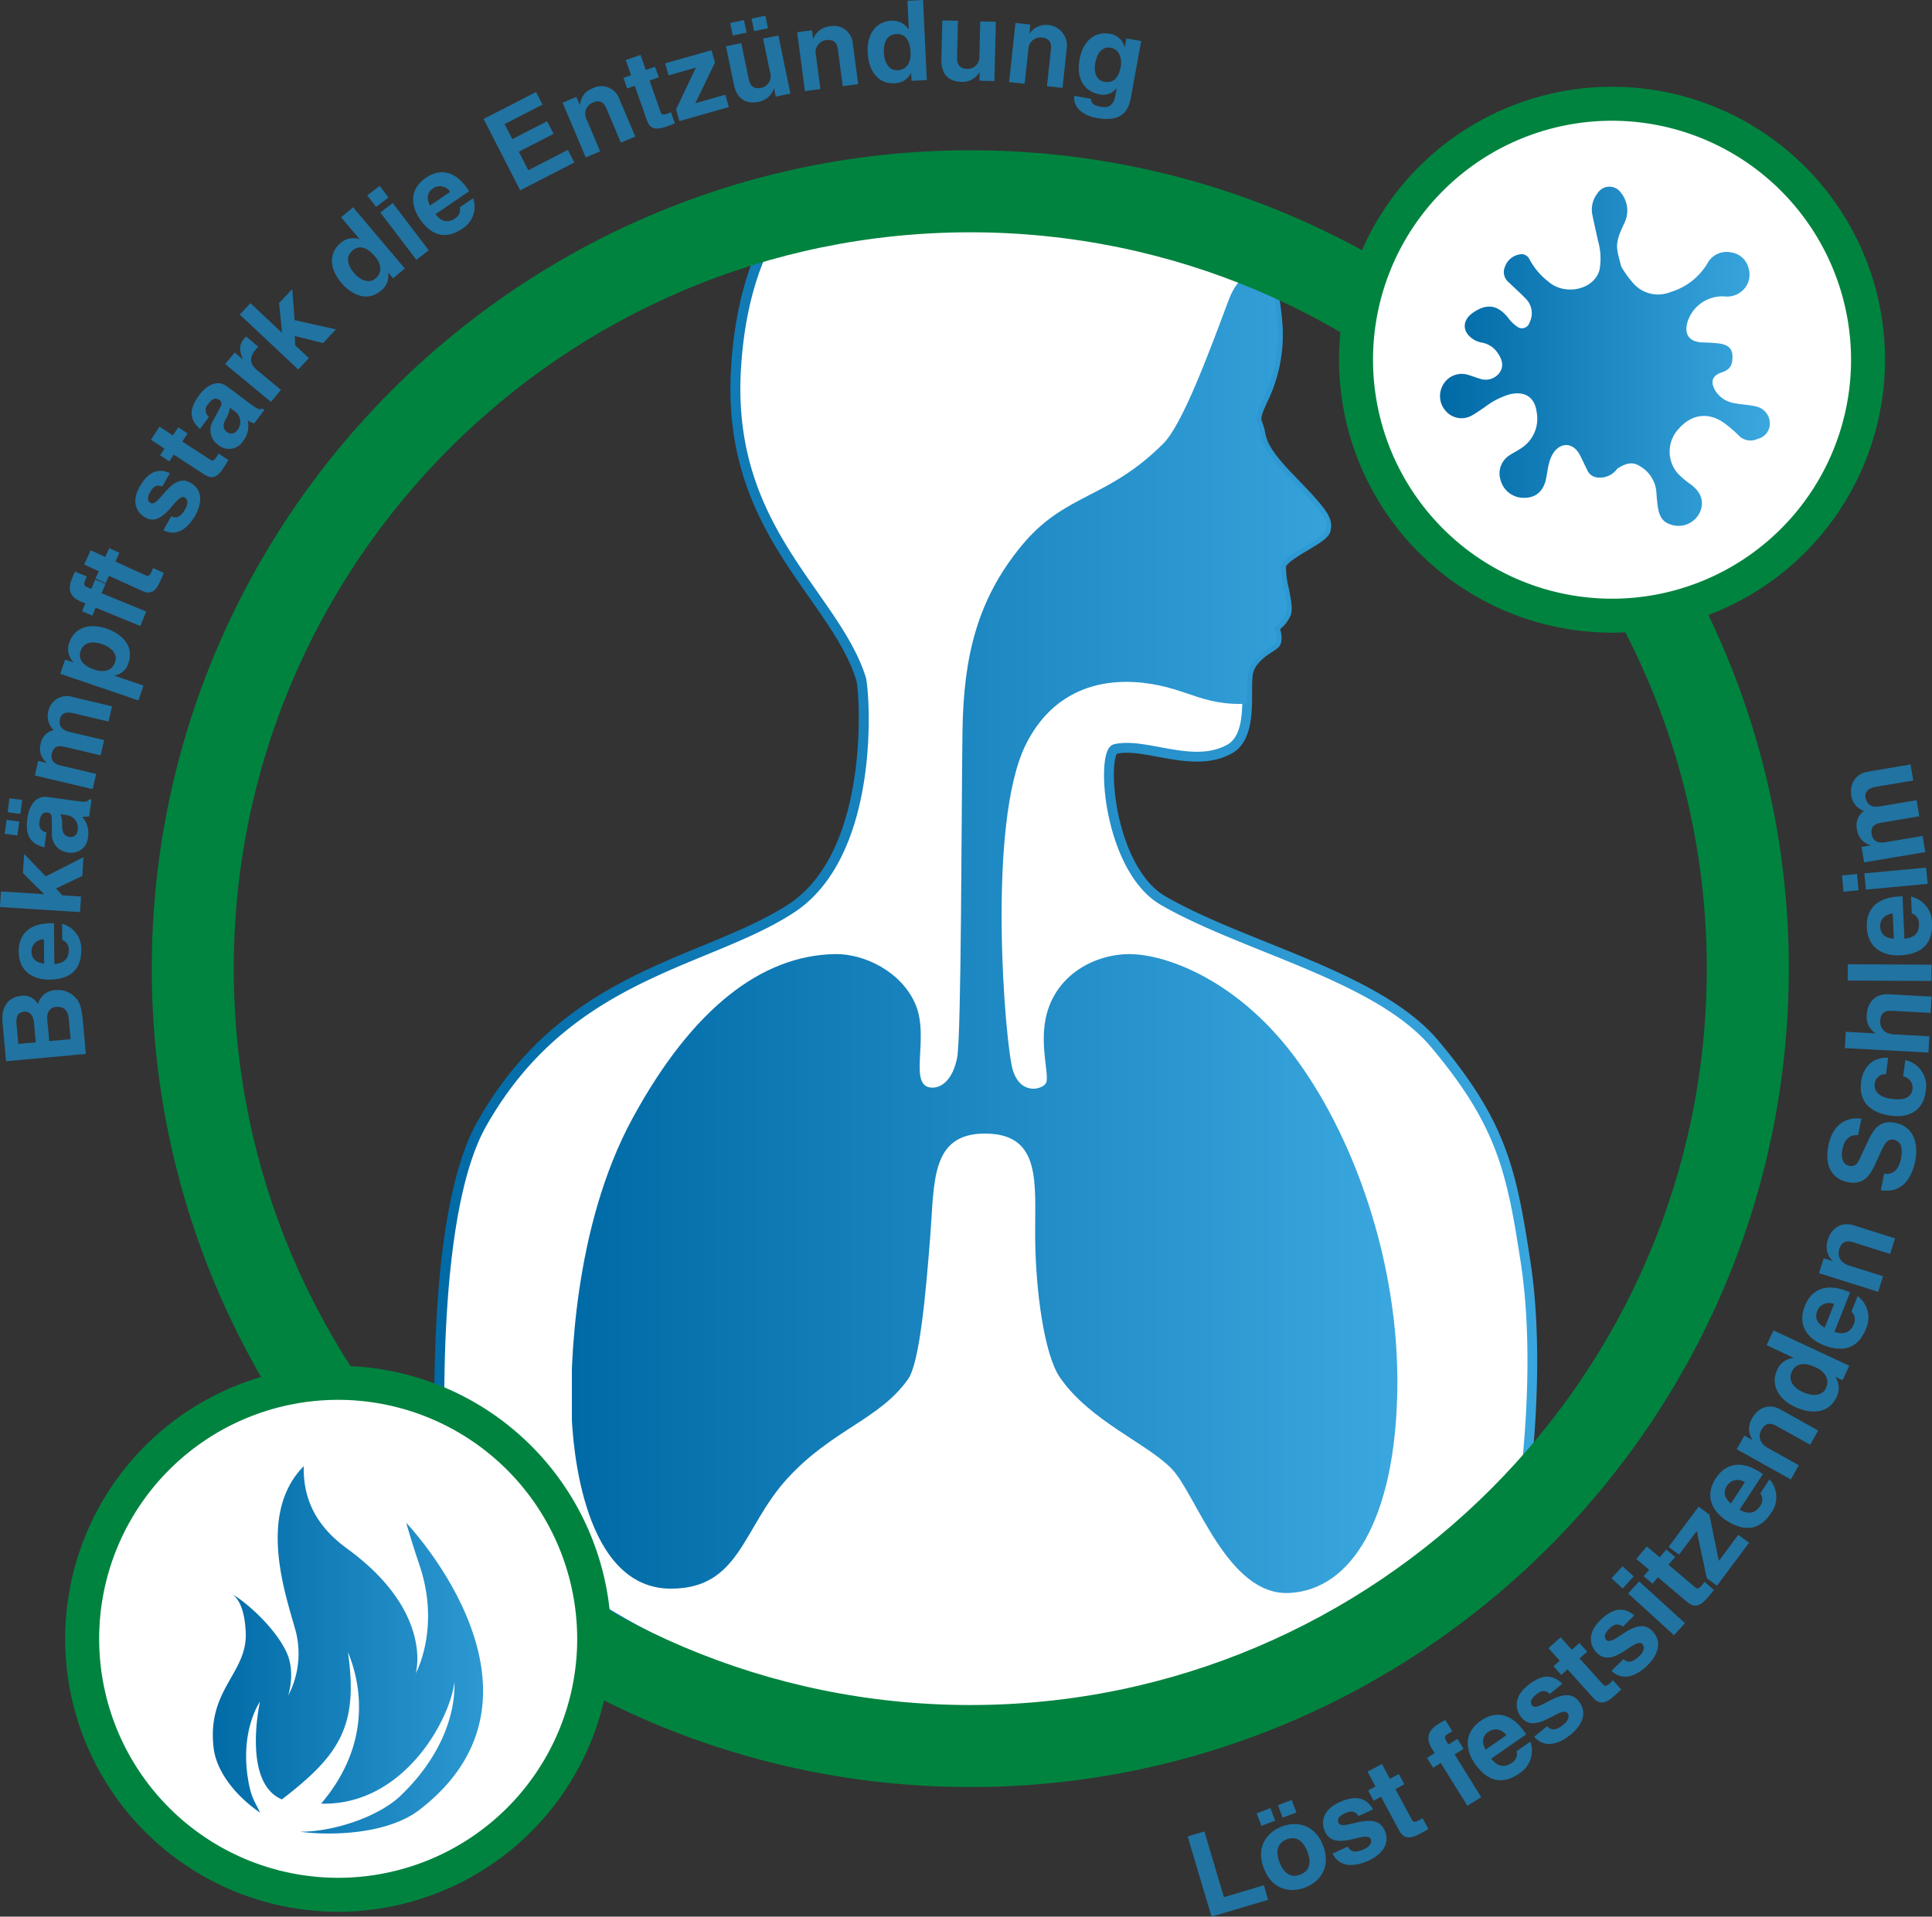
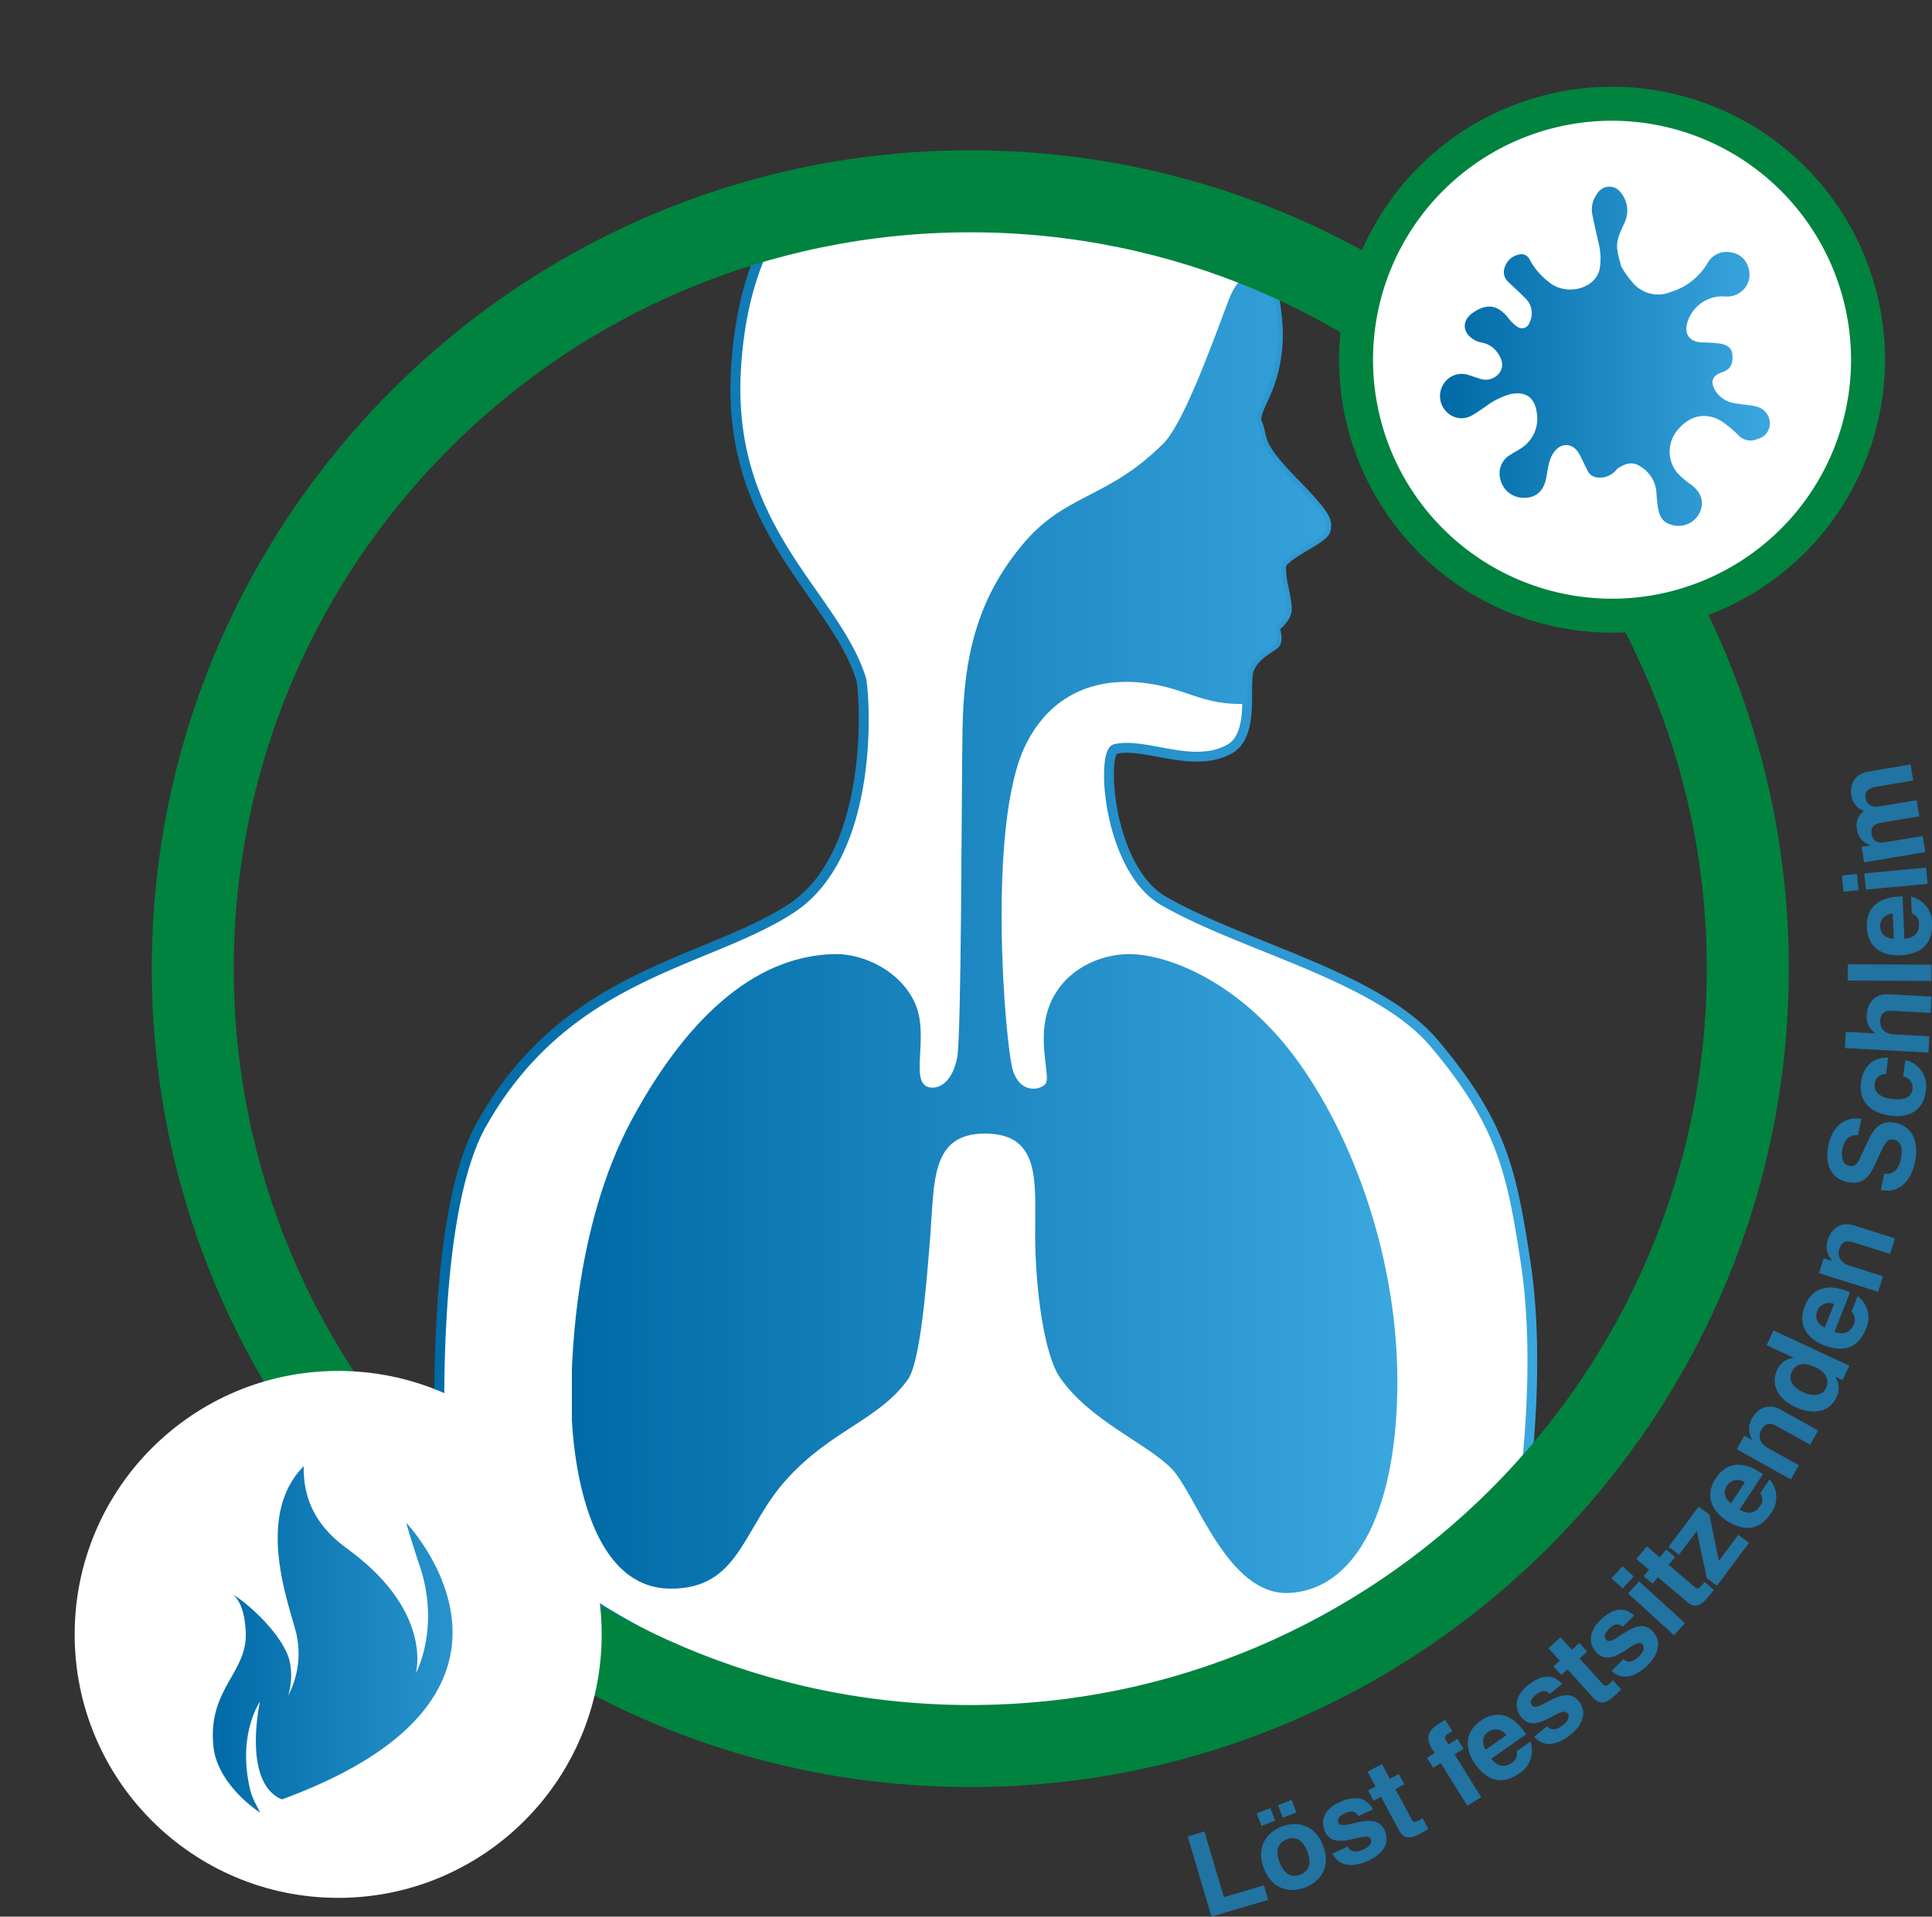
<svg xmlns="http://www.w3.org/2000/svg" xmlns:xlink="http://www.w3.org/1999/xlink" id="Gruppe_5406" data-name="Gruppe 5406" width="393.57" height="390.51" viewBox="0 0 393.57 390.51">
  <rect x="0" y="0" width="393.57" height="390.51" fill="#333333" stroke="none" />
  <defs>
    <linearGradient id="linear-gradient" y1="0.5" x2="1" y2="0.5" gradientUnits="objectBoundingBox">
      <stop offset="0" stop-color="#fff" />
      <stop offset="0" stop-color="#006aa6" />
      <stop offset="1" stop-color="#3ba7df" />
    </linearGradient>
    <clipPath id="clip-path">
      <path id="Pfad_3486" data-name="Pfad 3486" d="M251.79,42.69a44.223,44.223,0,0,1,8.36,22.08c1.31,13.49-5.31,18.4-4,21.45s-.44,3.92,6.75,11.32,7.62,8.49,7.18,10.45-8.81,5.01-9.08,7.4,1.68,7.84,1.03,9.58a6.54,6.54,0,0,1-2.39,2.83s.87,2.39.22,3.26-5.22,2.61-5.66,6.53.99,12.4-3.7,15.02c-7.4,4.14-17.11-1.43-23.29,0-2.83.65-1.52,24.38,9.79,30.91,16.53,9.53,43.7,15.38,55.28,29.17,13.71,16.32,15.67,25.96,18.5,44.4,3.68,23.98-1.09,52.02-1.09,52.02s-36.31,41.14-108.7,41.14S89.86,300.61,89.86,300.61,86.84,249.04,98.13,229c17.41-30.91,45.93-32.65,63.12-43.97s15.02-44.03,14.15-46.8c-5.44-17.19-27.42-30.25-25.47-63.12s19.15-40.27,19.15-40.27Z" />
    </clipPath>
    <linearGradient id="linear-gradient-2" x1="0.004" y1="0.5" x2="1.004" y2="0.5" xlink:href="#linear-gradient" />
    <clipPath id="clip-path-2">
      <rect id="Rechteck_2208" data-name="Rechteck 2208" width="333.47" height="333.47" transform="translate(30.92 30.63)" />
    </clipPath>
    <clipPath id="clip-path-3">
      <rect id="Rechteck_2209" data-name="Rechteck 2209" width="393.57" height="390.51" />
    </clipPath>
    <clipPath id="clip-path-5">
-       <rect id="Rechteck_2211" data-name="Rechteck 2211" width="111.23" height="111.23" transform="translate(13.28 278.28)" />
-     </clipPath>
+       </clipPath>
    <linearGradient id="linear-gradient-3" y1="0.5" x2="1" y2="0.5" gradientUnits="objectBoundingBox">
      <stop offset="0" stop-color="#006aa6" />
      <stop offset="1" stop-color="#3ba7df" />
    </linearGradient>
    <clipPath id="clip-path-6">
      <rect id="Rechteck_2212" data-name="Rechteck 2212" width="111.23" height="111.23" transform="translate(272.78 17.68)" />
    </clipPath>
    <linearGradient id="linear-gradient-4" x1="0" y1="0.5" x2="1" y2="0.5" xlink:href="#linear-gradient-3" />
  </defs>
  <g id="Gruppe_5383" data-name="Gruppe 5383">
    <g id="Gruppe_5380" data-name="Gruppe 5380">
      <path id="Pfad_3483" data-name="Pfad 3483" d="M251.79,42.69a44.223,44.223,0,0,1,8.36,22.08c1.31,13.49-5.31,18.4-4,21.45s-.44,3.92,6.75,11.32,7.62,8.49,7.18,10.45-8.81,5.01-9.08,7.4,1.68,7.84,1.03,9.58a6.54,6.54,0,0,1-2.39,2.83s.87,2.39.22,3.26-5.22,2.61-5.66,6.53.99,12.4-3.7,15.02c-7.4,4.14-17.11-1.43-23.29,0-2.83.65-1.52,24.38,9.79,30.91,16.53,9.53,43.7,15.38,55.28,29.17,13.71,16.32,15.67,25.96,18.5,44.4,3.68,23.98-1.09,52.02-1.09,52.02s-36.31,41.14-108.7,41.14S89.86,300.61,89.86,300.61,86.84,249.04,98.13,229c17.41-30.91,45.93-32.65,63.12-43.97s15.02-44.03,14.15-46.8c-5.44-17.19-27.42-30.25-25.47-63.12s19.15-40.27,19.15-40.27Z" fill="#fff" />
      <path id="Pfad_3484" data-name="Pfad 3484" d="M200.99,351.24a150.359,150.359,0,0,1-83.27-24.98c-18.65-12.35-28.56-24.91-28.66-25.03l-.19-.25-.02-.31c-.01-.13-.75-13.12-.1-28.39.88-20.59,3.74-35.32,8.5-43.77,12.41-22.03,30.2-29.37,45.89-35.84,6.44-2.66,12.53-5.17,17.55-8.47,16.84-11.09,14.4-43.59,13.74-45.66-1.8-5.69-5.56-11.06-9.54-16.75-8.1-11.57-17.28-24.68-15.97-46.73,1.97-33.1,19.03-40.81,19.76-41.13l.24-.1.25.02,83.12,7.88.26.32a44.751,44.751,0,0,1,8.58,22.62,31.224,31.224,0,0,1-3.04,17.37c-.79,1.77-1.36,3.04-1.04,3.79a11.034,11.034,0,0,1,.66,2.24c.36,1.71.74,3.47,5.88,8.78,7.05,7.26,8.02,8.75,7.44,11.36-.28,1.27-1.94,2.31-4.62,3.91-1.52.91-4.35,2.6-4.44,3.38a18.1,18.1,0,0,0,.56,4.33c.46,2.3.86,4.29.41,5.49a7.191,7.191,0,0,1-2.16,2.86c.28.99.54,2.56-.15,3.49a5.786,5.786,0,0,1-1.4,1.11c-1.51.99-3.79,2.5-4.06,4.93a31.342,31.342,0,0,0-.1,3.24c0,4.32,0,10.24-4.11,12.54-4.71,2.63-10.22,1.61-15.08.71-3.12-.58-6.07-1.13-8.36-.63-.44.59-.96,3.74-.29,8.93.96,7.44,4.16,16.65,10.25,20.16,5.88,3.39,13.03,6.28,20.6,9.33,13.46,5.43,27.37,11.04,34.95,20.06,13.87,16.51,15.86,26.22,18.72,44.89,3.66,23.86-1.04,52.06-1.09,52.34l-.05.28-.19.21c-.38.42-9.4,10.53-27.46,20.78C266.34,339.98,238.6,351.24,200.99,351.24Zm-110.15-51c3.05,3.72,41.69,49,110.15,49,37.13,0,64.5-11.09,80.92-20.39,16.4-9.29,25.45-18.7,26.84-20.2.48-3.02,4.45-29.16,1.04-51.42-2.81-18.3-4.76-27.81-18.28-43.91-7.26-8.64-20.94-14.16-34.17-19.49-7.64-3.08-14.85-5.99-20.85-9.45-9.41-5.43-12.45-22.37-11.38-29.55.29-1.93.9-2.97,1.86-3.2,2.71-.63,5.91-.04,9.29.59,4.75.88,9.65,1.79,13.74-.49,3.09-1.72,3.09-6.75,3.09-10.79a33.123,33.123,0,0,1,.11-3.46c.38-3.37,3.24-5.26,4.95-6.38a7.532,7.532,0,0,0,.91-.65,4.992,4.992,0,0,0-.37-2.31l-.27-.76.68-.43a5.572,5.572,0,0,0,1.99-2.33c.25-.66-.18-2.82-.5-4.39a18.186,18.186,0,0,1-.59-4.95c.2-1.77,2.62-3.21,5.41-4.87,1.31-.78,3.49-2.08,3.7-2.64.3-1.38.15-2.23-6.93-9.52-5.55-5.72-5.98-7.77-6.4-9.75a9.606,9.606,0,0,0-.54-1.87c-.66-1.55.06-3.16,1.05-5.39a29.535,29.535,0,0,0,2.88-16.36,44.116,44.116,0,0,0-7.89-21.22l-82-7.77c-1.94,1-16.56,9.5-18.34,39.3-1.27,21.36,7.7,34.17,15.61,45.47,4.07,5.82,7.92,11.31,9.81,17.29.78,2.46,3.47,36.07-14.55,47.93-5.18,3.41-11.35,5.96-17.89,8.65-15.39,6.35-32.84,13.54-44.91,34.97C88.44,248.24,90.61,295.87,90.84,300.24Z" fill="url(#linear-gradient)" />
    </g>
    <g id="Gruppe_5382" data-name="Gruppe 5382">
      <g id="Gruppe_5381" data-name="Gruppe 5381" clip-path="url(#clip-path)">
        <path id="Pfad_3485" data-name="Pfad 3485" d="M262.68,59.01s-8.27-8.92-12.41,2.18-9.42,25.31-13.28,29.17c-11.54,11.54-20.02,10.01-28.95,20.9s-11.75,22.42-11.97,37.65-.22,62.25-1.09,66.6-3.04,6.09-5.01,6.09c-5.22,0-.5-10.02-3.48-16.98-2.89-6.75-10.53-10.31-16.32-10.23-15.02.22-29.17,11.1-41.35,33.52s-12.62,51.37-12.41,59.42,2.6,36.34,20.24,36.35c14.15.01,14.58-12.41,23.72-22.42s18.72-11.97,24.6-20.24c2.36-3.33,3.62-17.31,4.55-29.38.85-11,.08-20.78,11.31-20.68,11.46.11,9.97,10.31,10.04,20.9.07,11.16,1.88,24.15,5.01,28.73,6.09,8.92,17.85,13.49,22.85,18.72s11.32,25.9,23.94,25.25,21.55-15.02,21.98-41.35-9.14-52.24-21.11-68.13-26.77-20.9-33.95-20.68-14.82,4.59-16.57,13.08c-1.23,6,.89,11.95.02,13.26s-5.22,2.39-6.75-2.83-5.35-50.16,2.7-66.26c5.09-10.19,14.06-13.62,23.85-12.53s12.41,5.44,24.01,4.02c7.95-.97,9.95-1.63,9.95-1.63l10.45-36.57Z" fill="url(#linear-gradient-2)" />
      </g>
    </g>
  </g>
  <g id="Gruppe_5392" data-name="Gruppe 5392">
    <g id="Gruppe_5388" data-name="Gruppe 5388">
      <g id="Gruppe_5387" data-name="Gruppe 5387">
        <g id="Gruppe_5386" data-name="Gruppe 5386">
          <g id="Gruppe_5385" data-name="Gruppe 5385" clip-path="url(#clip-path-2)">
            <path id="Pfad_3487" data-name="Pfad 3487" d="M197.66,364.1c-91.94,0-166.74-74.8-166.74-166.74S105.72,30.62,197.66,30.62,364.4,105.42,364.4,197.36,289.6,364.1,197.66,364.1Zm0-316.77c-82.73,0-150.04,67.3-150.04,150.03s67.31,150.03,150.04,150.03,150.03-67.3,150.03-150.03S280.39,47.33,197.66,47.33Z" fill="#00833f" />
          </g>
        </g>
      </g>
      <circle id="Ellipse_217" data-name="Ellipse 217" cx="53.68" cy="53.68" r="53.68" transform="translate(15.21 279.32)" fill="#fff" />
      <circle id="Ellipse_218" data-name="Ellipse 218" cx="53.68" cy="53.68" r="53.68" transform="translate(274.82 19.72)" fill="#fff" />
    </g>
    <g id="Gruppe_5391" data-name="Gruppe 5391">
      <g id="Gruppe_5389" data-name="Gruppe 5389" clip-path="url(#clip-path-3)">
        <path id="Pfad_3488" data-name="Pfad 3488" d="M380.59,157.21c-2.74.46-3.85,2.6-3.44,5.03a3.934,3.934,0,0,0,2.55,2.99,3.624,3.624,0,0,0-1.41,3.8,3.749,3.749,0,0,0,2.75,3.17l.01.05-1.83.31.53,3.14,12.46-2.09-.55-3.28-7.59,1.27c-1.36.23-2.52-.08-2.78-1.63-.33-1.97,1.14-2.21,2.2-2.39l7.49-1.26-.55-3.28-7.47,1.25c-1.47.25-2.65-.16-2.93-1.8-.16-.96.31-1.88,2.16-2.19l7.56-1.27-.55-3.28Zm-5.36,21.16.31,3.31,3.07-.29-.31-3.31Zm4.87,2.88,12.58-1.17-.31-3.31-12.58,1.17Zm5.69,10.02c-1.67-.12-2.7-.91-2.77-2.47-.05-1.07.51-2.4,2.55-2.68Zm3.65-5.17a2.14,2.14,0,0,1,1.47,2.08c.12,2.68-2.01,2.96-2.96,3.1l-.38-8.66-.59.03c-5.76.25-6.8,3.74-6.69,6.23.24,5.53,5.13,5.84,6.65,5.77,5.2-.23,6.79-3.03,6.63-6.59a5.474,5.474,0,0,0-4.27-5.38Zm-13.02,10.36-.02,3.32,17.05.09.02-3.32Zm8.32,6.12c-2.77-.15-4.32,1.69-4.46,4.16a3.9,3.9,0,0,0,1.77,3.76v.05l-6.05-.33-.18,3.32,17.03.92.18-3.32-7.23-.39c-1.92-.1-2.86-1.3-2.78-2.77.11-2.11,1.68-2.07,2.61-2.02l7.66.41.18-3.32Zm2.96,16.74a2.317,2.317,0,0,1,1.91,2.52c-.32,2.5-3.03,2.2-4.4,2.03-1.56-.2-3.56-1-3.3-3.08l.02-.16a2.149,2.149,0,0,1,2.28-1.77l.42-3.35c-3.95-.19-5.26,2.95-5.51,4.93-.54,4.24,2.14,6.38,6.19,6.89,2.64.33,6.38-.29,6.98-5a5.417,5.417,0,0,0-4.17-6.35Zm-4.55,23.16c2.07.42,5.8.07,7.02-6.03.29-1.47.88-6.68-4.15-7.69-3-.6-4.36,1.31-5.37,3.48l-1.82,3.87c-.3.67-.8,1.68-2.1,1.42-1.51-.3-1.68-1.99-1.42-3.31.61-3.05,2.44-2.97,3.2-2.92l.67-3.35c-2.05-.39-5.68.31-6.71,5.43-1.09,5.42,1.99,7.09,3.86,7.46,3.68.74,4.81-1.75,5.98-4.32l.78-1.71c.77-1.69,1.38-2.87,2.68-2.61,1.77.35,1.8,2.27,1.46,3.93-.61,3.05-2.48,3.16-3.41,3Zm-5.45,7.2c-2.65-.84-4.61.56-5.35,2.92a4.066,4.066,0,0,0,.94,4.28l-.01.05-1.77-.56-.96,3.03,12.05,3.8,1-3.17-6.91-2.18c-1.83-.58-2.44-1.97-2-3.37.64-2.02,2.14-1.59,3.03-1.31l7.32,2.31,1-3.17Zm-5.98,20.81c-1.48-.79-2.1-1.93-1.52-3.39a2.566,2.566,0,0,1,3.42-1.41Zm5.44-3.23a2.136,2.136,0,0,1,.49,2.49c-.99,2.49-3.04,1.88-3.96,1.62l3.19-8.06-.55-.22c-5.36-2.12-7.74.64-8.65,2.96-2.04,5.14,2.3,7.42,3.71,7.98,4.84,1.92,7.43.01,8.74-3.31a5.452,5.452,0,0,0-1.71-6.65Zm-9.82,16.41c-1.81-.84-3.21-2.28-2.31-4.2.96-2.07,3.06-1.72,4.88-.86,1.7.79,2.94,2.29,2.05,4.21s-3.26,1.48-4.62.85m-6.06-12.61-1.41,3.01,5.49,2.56-.02.04a4.038,4.038,0,0,0-3.33,2.48c-1.18,2.52-.28,5.66,3.68,7.51,3.14,1.47,6.82,1.45,8.4-1.95a4.023,4.023,0,0,0-.2-4.13l.02-.04,1.44.67,1.38-2.95Zm1.47,16.14c-2.43-1.35-4.63-.38-5.83,1.78a4.043,4.043,0,0,0,.06,4.38l-.02.04-1.62-.9-1.55,2.78,11.03,6.15,1.62-2.9L360.11,295c-1.68-.94-2-2.42-1.28-3.7,1.03-1.85,2.42-1.12,3.23-.67l6.7,3.73,1.62-2.9Zm-10.14,19.12c-1.29-1.07-1.66-2.31-.8-3.62a2.562,2.562,0,0,1,3.63-.69Zm5.99-2.06a2.13,2.13,0,0,1-.02,2.54c-1.47,2.24-3.36,1.23-4.21.79l4.76-7.25-.5-.33c-4.82-3.17-7.71-.94-9.08,1.15-3.04,4.63.75,7.73,2.02,8.57,4.35,2.85,7.28,1.51,9.23-1.47a5.464,5.464,0,0,0-.33-6.86Zm-10.38,4.34-2.19-1.63-6.12,8.2,2.13,1.59,3.61-4.83,2.04,9.61,2.07,1.55,6.54-8.75-2.19-1.63-3.96,5.31Zm-12.74,6.48-2.15,2.54,2.61,2.21-1.11,1.31,1.81,1.53,1.1-1.31,5.86,4.96c1.25,1.06,2.42,1.36,4.28-.83l.28-.33c.34-.4.66-.81.98-1.23l-1.92-1.63c-.14.2-.27.39-.41.56-.87,1.03-1.11.87-1.67.39l-5.24-4.43,1.34-1.58-1.81-1.53-1.33,1.58Zm-4.96,4.03-2.24,2.46,2.28,2.08,2.24-2.46Zm1.15,5.55,9.34,8.51,2.24-2.46-9.34-8.51Zm1.24,4.47c-2.7-2.34-5.22-.7-6.97,1.04-2.8,2.78-1.95,5.28-.64,6.6,3.33,3.35,7.77-3.3,9.26-1.8.33.34.63,1.21-.58,2.42-1.48,1.47-2.51,1.39-3.26.63l-2.43,2.41c2.44,2.32,5.35.84,7.39-1.19,1.4-1.39,3.46-4.37.86-6.98-3.28-3.3-7.87,3.3-9.28,1.89-.38-.39-.7-1.04.58-2.32s2.08-.87,2.76-.4Zm-15,4.46-2.47,2.22,2.29,2.54-1.27,1.14,1.59,1.77,1.27-1.14,5.13,5.7c1.1,1.22,2.21,1.68,4.35-.24l.32-.29c.39-.35.76-.72,1.13-1.08l-1.68-1.87c-.16.18-.32.35-.48.5-1.01.91-1.21.71-1.71.16l-4.59-5.1,1.54-1.38-1.59-1.77-1.54,1.38Zm.34,9.48c-2.45-2.6-5.12-1.22-7.04.34-3.06,2.49-2.46,5.06-1.29,6.5,2.98,3.67,8.06-2.51,9.39-.87.3.37.51,1.27-.82,2.35-1.62,1.32-2.63,1.13-3.31.3l-2.65,2.16c2.2,2.56,5.24,1.37,7.47-.45,1.53-1.24,3.87-4.01,1.55-6.86-2.94-3.61-8.16,2.5-9.42.96-.34-.42-.6-1.11.8-2.25s2.16-.65,2.78-.12Zm-15.63,13.42c-.79-1.47-.68-2.77.61-3.66a2.551,2.551,0,0,1,3.62.72Zm6.33.32a2.137,2.137,0,0,1-.97,2.35c-2.2,1.53-3.58-.12-4.2-.84l7.12-4.95-.34-.49c-3.29-4.74-6.8-3.75-8.85-2.33-4.54,3.16-2.19,7.45-1.33,8.7,2.97,4.27,6.19,4.12,9.11,2.08a5.471,5.471,0,0,0,2.26-6.49Zm-12.63.64,1.83-1.14-1.25-2.02-1.83,1.14-.26-.42c-.55-.89-.72-1.2.25-1.8l.79-.49-1.42-2.28c-.25.13-.65.35-1.48.86-1.94,1.2-2.62,2.8-1.24,5.02l.54.87-1.55.97,1.25,2.02,1.55-.97,5.42,8.71,2.82-1.76Zm-14.8,1.96-2.93,1.57,1.62,3.01-1.51.81,1.12,2.09,1.51-.81,3.63,6.76c.78,1.44,1.75,2.16,4.28.8l.38-.2c.46-.25.91-.52,1.36-.78l-1.19-2.22c-.2.13-.4.27-.58.37-1.19.64-1.35.4-1.7-.25l-3.25-6.05,1.82-.98-1.12-2.09-1.82.98Zm-1.82,9.25c-1.72-3.13-4.65-2.47-6.9-1.44-3.58,1.64-3.65,4.28-2.88,5.97,1.97,4.3,8.43-.41,9.31,1.51.2.43.18,1.36-1.38,2.07-1.9.87-2.83.43-3.28-.54l-3.11,1.42c1.49,3.03,4.73,2.64,7.35,1.44,1.79-.82,4.75-2.91,3.22-6.25-1.94-4.23-8.52.38-9.35-1.44-.23-.5-.3-1.22,1.34-1.97s2.26-.09,2.72.58Zm-16.58-1.93-2.79,1.07.98,2.55,2.79-1.07Zm-4.33,1.66L256,369.46l.98,2.55,2.79-1.07Zm7.54,8.88c.58,1.51.93,3.76-1.46,4.68s-3.64-1-4.21-2.51-.93-3.76,1.46-4.68,3.64,1.01,4.21,2.51m3.2-1.22c-1.63-4.26-5.24-5.11-8.41-3.9s-5.29,4.26-3.66,8.52,5.24,5.11,8.41,3.9,5.29-4.26,3.66-8.52m-24.18-2.9-3.41,1.02,4.86,16.34,11.54-3.43-.88-2.96-8.13,2.42Z" fill="#2173a1" />
      </g>
      <g id="Gruppe_5390" data-name="Gruppe 5390" clip-path="url(#clip-path-3)">
-         <path id="Pfad_3489" data-name="Pfad 3489" d="M223.11,12.9c.5-2.78,1.96-3.39,3.12-3.18,1.75.32,2.4,2.05,2.05,3.98-.3,1.63-1.16,3.35-3.29,2.97-1.86-.35-2.16-2.25-1.88-3.77m6.35-5.07-.32,1.77-.04-.01a3.665,3.665,0,0,0-3.12-2.72c-2.62-.47-5.31,1.12-6.06,5.24-.75,4.17,1.15,6.57,4.01,7.09a3.291,3.291,0,0,0,3.5-1.21l.04.05-.26,1.43c-.35,1.93-1.3,2.59-2.98,2.28-1.81-.33-1.95-.98-1.98-1.61l-3.4-.62c-.32,2.56,2.08,4.08,4.55,4.52,5.87,1.06,6.64-2.34,7.02-4.39l2.05-11.29ZM217.34,9.57a4.21,4.21,0,0,0-7.59-2.79h-.05l.19-1.77-3.03-.33-1.3,12.04,3.17.34.75-6.9a2.48,2.48,0,0,1,2.79-2.51c2.01.22,1.9,1.72,1.8,2.6l-.79,7.31,3.17.34ZM202.87,4.44l-3.19-.08-.17,6.98a2.41,2.41,0,0,1-2.52,2.69c-.98-.02-2.06-.41-2.02-2.28l.18-7.51-3.19-.08-.19,7.96c-.08,3.09,1.62,4.5,4.01,4.56a3.988,3.988,0,0,0,3.73-1.94h.05l-.04,1.71,3.05.07Zm-22.82,6.33c-.09-1.91.51-3.74,2.53-3.83,2.18-.1,2.82,1.83,2.91,3.76.09,1.8-.63,3.52-2.65,3.61-2.05.09-2.72-2.11-2.79-3.54M188.04,0l-3.18.15.27,5.8h-.05a3.876,3.876,0,0,0-3.59-1.72c-2.66.13-4.93,2.28-4.73,6.47.16,3.32,1.81,6.43,5.4,6.26a3.839,3.839,0,0,0,3.41-2.01h.05l.07,1.52,3.11-.15ZM173.72,8.83a3.859,3.859,0,0,0-4.7-3.46,3.908,3.908,0,0,0-3.34,2.55l-.04.01-.23-1.76-3.02.4,1.58,12,3.16-.42-.91-6.88a2.476,2.476,0,0,1,2.12-3.1c2.01-.26,2.25,1.22,2.37,2.1l.96,7.29,3.16-.42ZM155.91,3.21l-2.81.58.53,2.56,2.81-.58Zm-4.35.89-2.81.58.53,2.56,2.81-.58Zm7.01,3.13-3.12.64,1.41,6.84a2.411,2.411,0,0,1-1.85,3.19c-.96.2-2.1.06-2.48-1.77l-1.52-7.35-3.12.64,1.61,7.8c.63,3.03,2.6,4.02,4.94,3.54a3.981,3.981,0,0,0,3.2-2.73l.04-.01.35,1.67,2.99-.62Zm-12.92,5.52-.71-2.52-9.44,2.68.7,2.45,5.56-1.58-4.04,8.51.68,2.39,10.07-2.86-.71-2.52-6.11,1.73Zm-15.17-1.57-3.01,1.06,1.09,3.09-1.55.54.75,2.15,1.55-.54,2.44,6.94c.52,1.48,1.34,2.3,3.94,1.39l.39-.14c.47-.17.94-.35,1.4-.54l-.8-2.28a6.192,6.192,0,0,1-.61.26c-1.22.43-1.34.18-1.57-.49l-2.18-6.21,1.87-.66-.75-2.15-1.87.66Zm-4.34,8.92a3.861,3.861,0,0,0-5.45-2.09,3.884,3.884,0,0,0-2.54,3.34l-.04.02-.69-1.63-2.81,1.19,4.71,11.15,2.94-1.24-2.7-6.4a2.475,2.475,0,0,1,1.22-3.55c1.87-.79,2.49.58,2.84,1.4l2.86,6.77,2.94-1.24ZM109.2,18.75,98.51,24.24l7.46,14.54L117,33.11l-1.32-2.57-8.06,4.14-1.93-3.77,7.09-3.64-1.32-2.57-7.09,3.64-1.57-3.06,7.71-3.96ZM87.61,41.88c-.75-1.42-.63-2.66.61-3.5a2.447,2.447,0,0,1,3.47.72Zm6.06.35a2.063,2.063,0,0,1-.94,2.25c-2.12,1.45-3.43-.13-4.02-.83l6.86-4.69-.32-.47c-3.12-4.56-6.49-3.64-8.46-2.29-4.38,2.99-2.15,7.13-1.33,8.33,2.81,4.11,5.9,3.99,8.72,2.06a5.242,5.242,0,0,0,2.21-6.2ZM77.35,37.88l-2.54,1.93,1.79,2.35,2.54-1.93Zm.13,5.42,7.34,9.63L87.35,51l-7.34-9.63ZM72.13,55.63c-1.23-1.46-1.87-3.27-.33-4.58,1.67-1.41,3.35-.27,4.6,1.21,1.16,1.37,1.64,3.17.09,4.48s-3.43-.02-4.36-1.11m-.21-13.41-2.43,2.06,3.75,4.43-.03.03a3.894,3.894,0,0,0-3.9.82c-2.03,1.72-2.52,4.81.18,8.01,2.14,2.54,5.35,4,8.09,1.68a3.844,3.844,0,0,0,1.49-3.67l.03-.03.98,1.16,2.38-2.01ZM60.14,70.35l-.09-1.9,5.76,1.45,2.62-2.79-8.41-1.88-.49-6.33-2.68,2.85.61,6.07-6.44-6.05-2.18,2.32L60.75,75.28l2.18-2.32ZM55.2,81.89l2.03-2.46-4.86-4.02c-1.03-.85-1.94-2.19-.36-4.1a5.718,5.718,0,0,1,.62-.67l-2.49-2.06a5.928,5.928,0,0,0-.43.44c-1.23,1.49-.78,2.81-.26,4.1l-.03.04-1.61-1.33-1.94,2.35Zm-7.13,2.1a2.637,2.637,0,0,1,.22,3.71,1.4,1.4,0,0,1-2.05.32c-1.06-.79-.71-1.75-.17-2.82a4.679,4.679,0,0,0,.76-2.13Zm-1.81-5.24c-2.39-1.78-4.67.41-5.69,1.78-1.48,1.99-2.6,4.37.16,6.87l1.83-2.46a1.71,1.71,0,0,1-.18-2.57c.49-.66,1.31-1.64,2.38-.84.55.41.35,1.02.1,1.47L43.5,85.56a3.7,3.7,0,0,0,1,5.14,3.4,3.4,0,0,0,5.03-.85,4.922,4.922,0,0,0,.93-4.19,5.644,5.644,0,0,0,1.33.62l2.05-2.76-.38-.29c-.34.23-.79.29-1.94-.56ZM32.49,86.93,30.75,89.6l2.75,1.79-.89,1.37L34.51,94l.89-1.37,6.16,4.01c1.32.86,2.47,1.01,3.97-1.3l.22-.34c.27-.42.53-.85.78-1.28L44.51,92.4c-.11.2-.21.41-.32.58-.71,1.09-.95.96-1.54.57l-5.51-3.59,1.08-1.66-1.91-1.24-1.08,1.66Zm2.12,9.48c-3.1-1.46-5,.71-6.16,2.77-1.86,3.29-.42,5.38,1.12,6.25,3.94,2.23,6.31-5.06,8.07-4.07.4.22.9.95.09,2.38-.98,1.74-1.95,1.93-2.84,1.43l-1.61,2.85c2.86,1.51,5.16-.62,6.51-3.01.93-1.65,2.05-4.93-1.02-6.67-3.88-2.19-6.4,5.09-8.07,4.15-.46-.26-.92-.78-.07-2.29s1.7-1.34,2.44-1.08ZM18.47,112.12l-1.32,2.9,2.98,1.36-.68,1.49,2.07.94.68-1.49,6.69,3.04c1.43.65,2.59.63,3.73-1.88l.17-.37c.21-.45.39-.92.58-1.39l-2.2-1c-.07.22-.15.43-.23.62-.54,1.18-.8,1.09-1.44.8l-5.99-2.72.82-1.8-2.07-.94-.82,1.8Zm2.23,8.74.79-1.92-2.1-.87-.79,1.92-.44-.18c-.93-.38-1.23-.53-.82-1.54l.34-.82-2.38-.98c-.13.24-.31.63-.67,1.5-.83,2.02-.47,3.65,1.85,4.6l.91.37-.67,1.62,2.1.87.67-1.62,9.09,3.74,1.21-2.95Zm-7.44,13.53-.98,2.89,15.92,5.43,1.03-3.02-5.92-2.02.01-.04A3.539,3.539,0,0,0,26.19,135c1.16-3.4-1.37-5.85-4.51-6.93-3.96-1.35-6.67.23-7.53,2.75a3.856,3.856,0,0,0,.79,4.09l-.02.04Zm5.99,2.04c-1.83-.62-3.51-1.75-2.81-3.82.65-1.92,2.58-1.98,4.39-1.36,1.36.46,3.28,1.72,2.62,3.66-.65,1.91-2.5,2.1-4.2,1.52m-4.54,5.55a3.861,3.861,0,0,0-4.91,3.17,3.8,3.8,0,0,0,1.14,3.59,3.477,3.477,0,0,0-2.66,2.83,3.621,3.621,0,0,0,1.25,3.83l-.01.04-1.73-.41L7.09,158l11.78,2.78.73-3.1-7.18-1.69c-1.28-.3-2.19-1.01-1.85-2.47.44-1.86,1.83-1.53,2.83-1.3l7.09,1.67.73-3.1-7.07-1.67c-1.4-.33-2.28-1.12-1.92-2.67.21-.91.97-1.55,2.72-1.13l7.15,1.69.73-3.1ZM1.94,162.64l-.39,2.84,2.59.35.39-2.84Zm-.6,4.4-.39,2.84,2.59.35.39-2.84Zm12.48-.94a2.629,2.629,0,0,1,1.98,3.14,1.388,1.388,0,0,1-1.64,1.27c-1.31-.18-1.47-1.19-1.51-2.39a4.643,4.643,0,0,0-.36-2.23Zm-4.11-3.71c-2.95-.4-3.89,2.62-4.13,4.31-.34,2.46-.16,5.08,3.46,5.94l.42-3.04a1.711,1.711,0,0,1-1.4-2.17c.11-.81.35-2.07,1.68-1.88.68.09.8.73.8,1.23l.04,2.9a3.7,3.7,0,0,0,3.36,4.02,3.39,3.39,0,0,0,3.99-3.18,4.907,4.907,0,0,0-1.21-4.11,5.652,5.652,0,0,0,1.46-.1l.46-3.4-.47-.07c-.19.36-.55.64-1.97.44Zm2.98,20.03-1.28-1.4,5.36-2.55.24-3.82-7.69,3.91-4.4-4.57-.25,3.91L9,182.19l-8.81-.56L0,184.8l16.31,1.04.2-3.18Zm-3.7,13.91c-1.6-.17-2.56-.96-2.57-2.46a2.452,2.452,0,0,1,2.53-2.48Zm3.68-4.83a2.047,2.047,0,0,1,1.34,2.04c.02,2.57-2.03,2.77-2.94,2.87L11,188.1h-.57c-5.53.04-6.64,3.35-6.62,5.74.04,5.3,4.71,5.77,6.17,5.76,4.98-.04,6.6-2.67,6.58-6.08a5.235,5.235,0,0,0-3.91-5.29ZM3.73,212.69l-.36-3.9c-.14-1.54.18-2.53,1.52-2.65,1.29-.12,1.91.9,2.03,2.24l.36,3.99Zm6.3-.57-.4-4.33c-.11-1.22.32-2.5,1.75-2.63,1.65-.15,2.47.73,2.62,2.39l.38,4.17Zm7.46,2.61-.63-6.89c-.3-3.33-.95-4.16-1.94-5.01a4.76,4.76,0,0,0-3.48-1.1,3.8,3.8,0,0,0-3.71,2.88,3.264,3.264,0,0,0-3.51-1.69c-1.68.15-4.08,1.4-3.71,5.39l.72,7.91Z" fill="#2173a1" />
-       </g>
+         </g>
    </g>
  </g>
  <g id="Gruppe_5399" data-name="Gruppe 5399">
    <g id="Gruppe_5396" data-name="Gruppe 5396">
      <g id="Gruppe_5395" data-name="Gruppe 5395">
        <g id="Gruppe_5394" data-name="Gruppe 5394" clip-path="url(#clip-path-5)">
          <path id="Pfad_3490" data-name="Pfad 3490" d="M68.89,389.51A55.61,55.61,0,1,1,124.5,333.9,55.671,55.671,0,0,1,68.89,389.51Zm0-104.3a48.69,48.69,0,1,0,48.69,48.69A48.742,48.742,0,0,0,68.89,285.21Z" fill="#00833f" />
        </g>
      </g>
    </g>
    <g id="Gruppe_5398" data-name="Gruppe 5398">
      <g id="Gruppe_5397" data-name="Gruppe 5397">
-         <path id="Pfad_3491" data-name="Pfad 3491" d="M82.75,310.26s1.09,3.86,2.71,8.64c4.33,12.84-.77,22.04-.77,22.04s3.7-12.46-13.81-25.29c-3.64-2.67-9.25-7.56-9-16.93-9.85,9.95-3.31,27.25-1.56,33.92a18.44,18.44,0,0,1-1.63,12.87s1.61-4.77-.34-8.92c-2.57-5.46-9.03-10.74-10.84-11.63,1.06.86,2.35,2.88,2.55,7.67.35,8.3-7.93,11.56-6.55,23.47.53,4.59,4.18,9.6,9.49,13.23-1.21-2.46-1.79-3.09-2.37-6.25-1.91-10.35,2.33-16.38,2.33-16.38s-3.7,16.49,4.46,19.92c11.65-8.96,15.67-14.86,13.45-30.02,2.66,6.33,5.01,18.6-5.46,30.88,16.77.46,26.27-17.06,27.17-24.83.18,5.96-2.17,14.75-10.97,23.21-4.51,4.33-13.77,7.39-20.51,7.34,6.39.86,17.87.54,24.36-4.47C116.09,345.13,82.75,310.26,82.75,310.26Z" fill="url(#linear-gradient-3)" />
+         <path id="Pfad_3491" data-name="Pfad 3491" d="M82.75,310.26s1.09,3.86,2.71,8.64c4.33,12.84-.77,22.04-.77,22.04s3.7-12.46-13.81-25.29c-3.64-2.67-9.25-7.56-9-16.93-9.85,9.95-3.31,27.25-1.56,33.92a18.44,18.44,0,0,1-1.63,12.87s1.61-4.77-.34-8.92c-2.57-5.46-9.03-10.74-10.84-11.63,1.06.86,2.35,2.88,2.55,7.67.35,8.3-7.93,11.56-6.55,23.47.53,4.59,4.18,9.6,9.49,13.23-1.21-2.46-1.79-3.09-2.37-6.25-1.91-10.35,2.33-16.38,2.33-16.38s-3.7,16.49,4.46,19.92C116.09,345.13,82.75,310.26,82.75,310.26Z" fill="url(#linear-gradient-3)" />
      </g>
    </g>
  </g>
  <g id="Gruppe_5405" data-name="Gruppe 5405">
    <g id="Gruppe_5403" data-name="Gruppe 5403">
      <g id="Gruppe_5402" data-name="Gruppe 5402">
        <g id="Gruppe_5401" data-name="Gruppe 5401" clip-path="url(#clip-path-6)">
          <path id="Pfad_3492" data-name="Pfad 3492" d="M328.39,128.9A55.61,55.61,0,1,1,384,73.29,55.671,55.671,0,0,1,328.39,128.9Zm0-104.3a48.69,48.69,0,1,0,48.69,48.69A48.742,48.742,0,0,0,328.39,24.6Z" fill="#00833f" />
        </g>
      </g>
    </g>
    <g id="Gruppe_5404" data-name="Gruppe 5404">
      <path id="Pfad_3493" data-name="Pfad 3493" d="M357.68,82.81c-1.35-.35-2.79-.35-4.17-.64a5.625,5.625,0,0,1-4.06-2.53c-1.11-1.91-.65-3.14,1.36-3.79,1.61-.53,2.21-1.52,2.1-3.47-.08-1.34-.82-2.05-2.43-2.36a30.819,30.819,0,0,0-3.84-.25c-2.39-.17-3.44-1.48-3.01-3.68a7.433,7.433,0,0,1,7.6-5.7,4.688,4.688,0,0,0,3.39-.9,4.383,4.383,0,0,0,1.63-4.66,4.3,4.3,0,0,0-3.7-3.42,4.4,4.4,0,0,0-4.74,2.28,13.149,13.149,0,0,1-7.5,5.81,6.694,6.694,0,0,1-7.39-1.57,20.1,20.1,0,0,1-2.67-3.65c-.26-1.08-.6-2.15-.77-3.25-.31-1.95.54-3.64,1.31-5.35a5.772,5.772,0,0,0-.61-6.44,2.852,2.852,0,0,0-4.77.17,5.327,5.327,0,0,0-1.03,4.34c.36,1.78.77,3.56,1.16,5.34a13,13,0,0,1,.32,5.78c-.95,4.11-7.01,5.53-10.46,2.49a14.122,14.122,0,0,1-3.81-4.5,1.812,1.812,0,0,0-2.2-.99,3.814,3.814,0,0,0-2.84,2.54,2.711,2.711,0,0,0,.84,3.15c1.16,1.12,2.38,2.2,3.5,3.37a4.209,4.209,0,0,1,.67,4.84,1.6,1.6,0,0,1-2.56.73,7.614,7.614,0,0,1-1.84-1.83c-2.11-2.58-4.31-2.88-7.07-.98-2.33,1.6-2.26,4.03.15,5.51a4.66,4.66,0,0,0,1.62.6,4.937,4.937,0,0,1,3.31,2.23c1.01,1.49,1.11,2.79.29,3.93a3.521,3.521,0,0,1-4.02,1.19c-.92-.26-1.8-.64-2.72-.87a4.368,4.368,0,0,0-4.82,2.24,4.551,4.551,0,0,0,.7,5.31,4.245,4.245,0,0,0,5.24.82c.9-.5,1.75-1.11,2.61-1.69a15.617,15.617,0,0,1,5.06-2.61c3.11-.74,5.11.52,5.53,3.64a7.137,7.137,0,0,1-3.16,7.33c-.75.51-1.58.92-2.34,1.42a4.368,4.368,0,0,0-1.88,4.98,4.846,4.846,0,0,0,4.97,3.7c2.28-.03,3.79-1.37,4.31-3.85.36-1.7.44-3.47,1.34-5.01,1.46-2.49,4.07-2.51,5.46-.03.58,1.05,1.03,2.17,1.6,3.23a2.472,2.472,0,0,0,1.82,1.49,4.351,4.351,0,0,0,4.29-1.75c1.49-.97,3.01-1.63,4.71-.46a6.664,6.664,0,0,1,3.27,5.29c.05.91.13,1.82.26,2.72.23,1.66.7,3.18,2.54,3.78a4.809,4.809,0,0,0,5.9-2.15c1.13-2.14.58-4.23-1.57-5.89a17.89,17.89,0,0,1-2.76-2.31,6.79,6.79,0,0,1,.23-9.18c2.56-2.9,5.9-3.35,8.99-1.26a23.4,23.4,0,0,1,3.3,2.82,3.349,3.349,0,0,0,3.71.57,3.24,3.24,0,0,0,2.46-2.54A3.535,3.535,0,0,0,357.68,82.81Z" fill="url(#linear-gradient-4)" />
    </g>
  </g>
</svg>